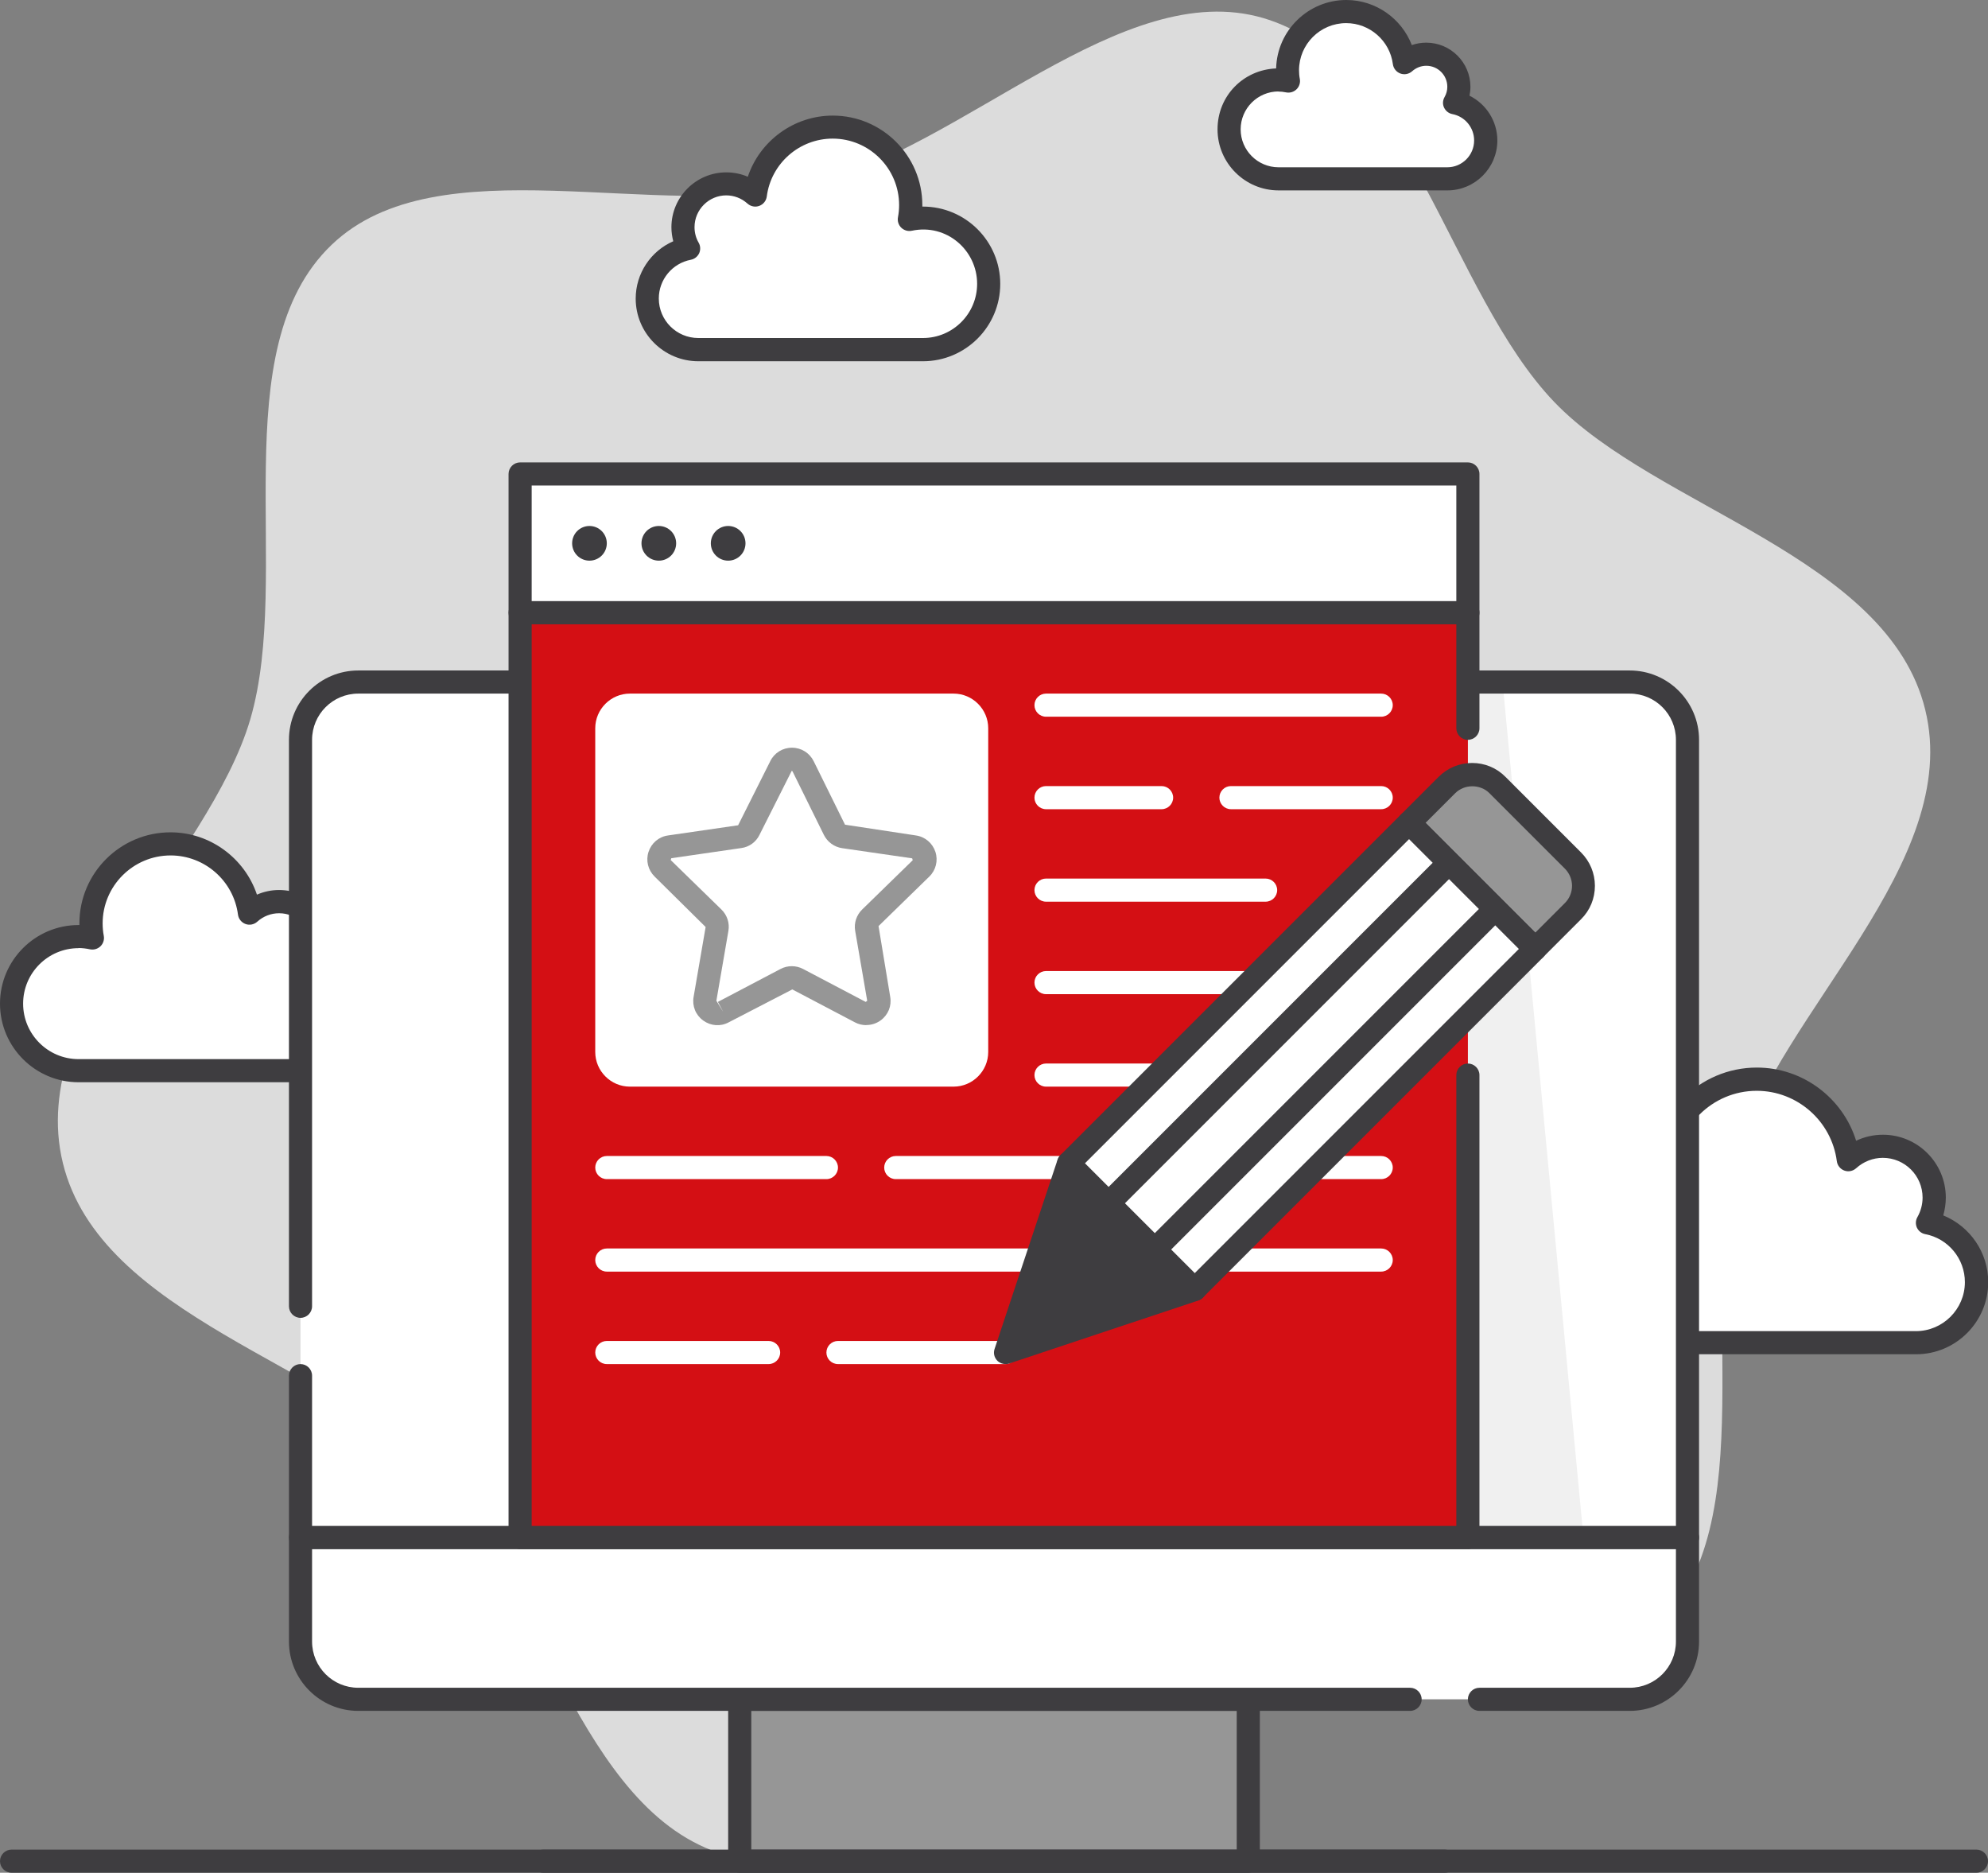
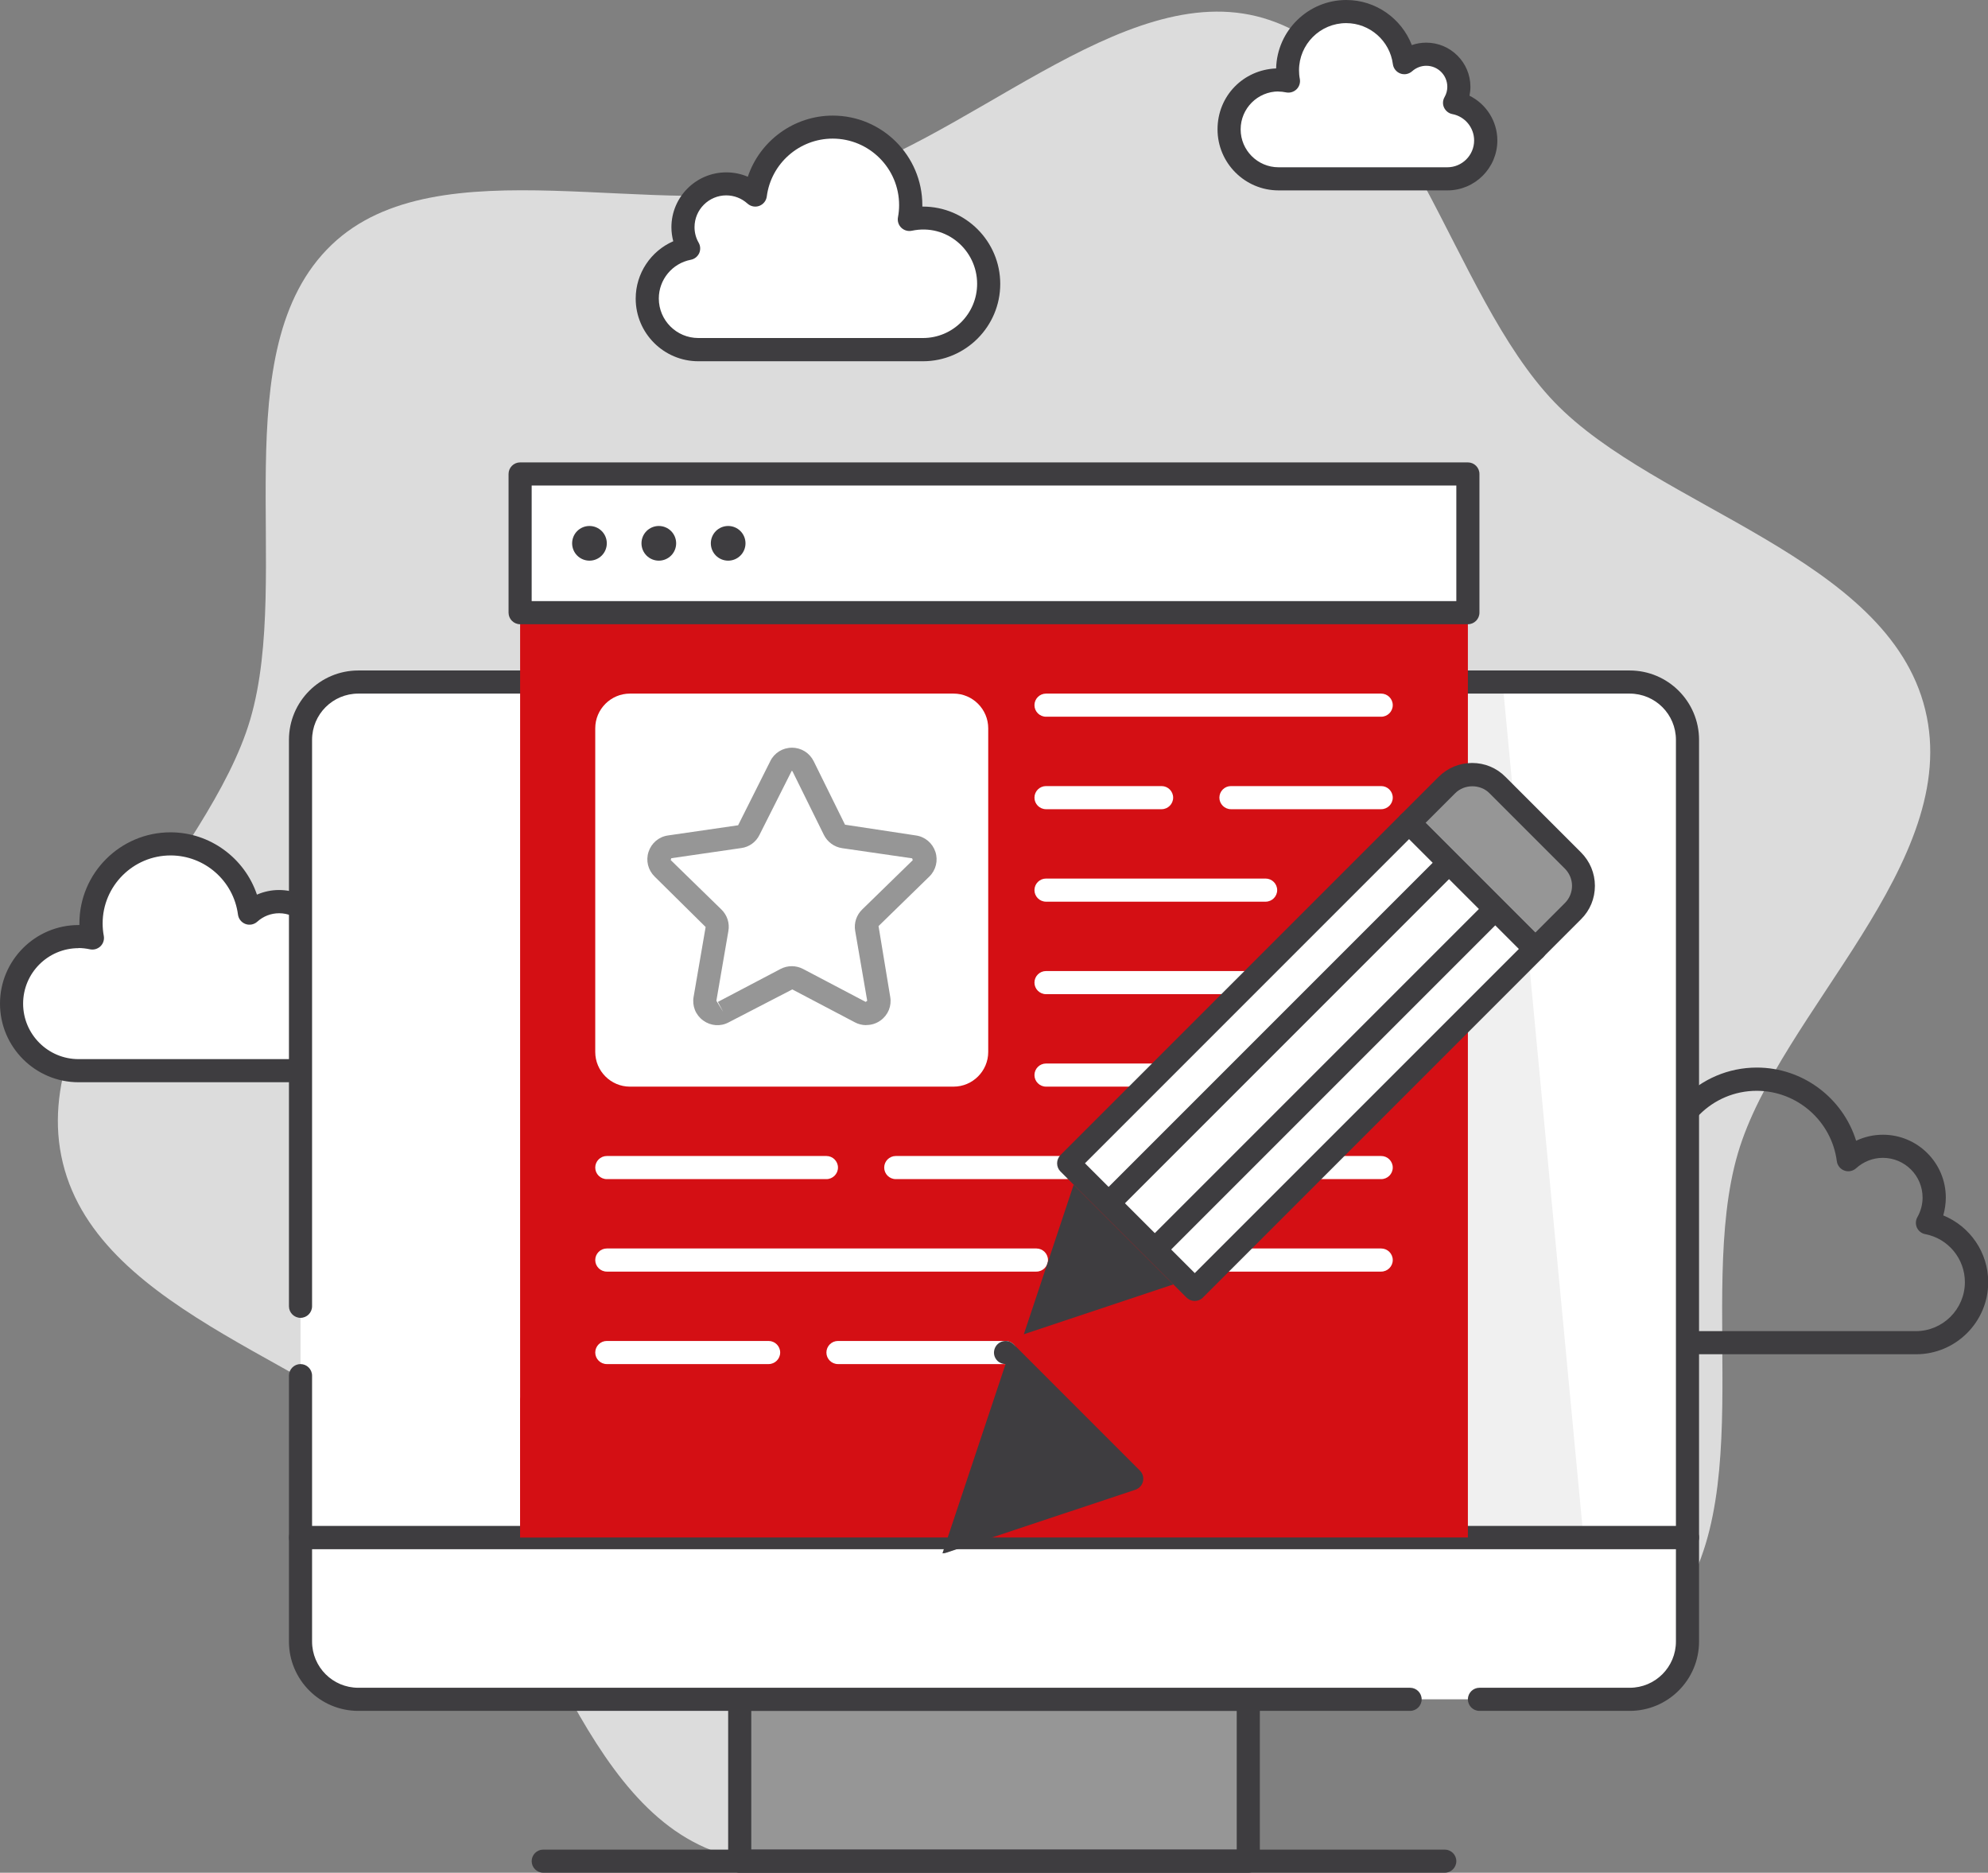
<svg xmlns="http://www.w3.org/2000/svg" id="Ebene_2" data-name="Ebene 2" viewBox="0 0 172 162">
  <rect x="0" y="0" width="172" height="162" fill="#808080" stroke="none" />
  <defs>
    <style>
      .cls-1 {
        fill: #969696;
      }

      .cls-2 {
        fill: #3e3d40;
      }

      .cls-3 {
        fill: #fff;
      }

      .cls-4 {
        fill: #f0f0f0;
      }

      .cls-5 {
        fill: #d40f14;
      }

      .cls-6 {
        fill: #dcdcdc;
      }
    </style>
  </defs>
  <g id="marketing">
    <g>
-       <path class="cls-2" d="M171,162H1c-.55,0-1-.45-1-1s.45-1,1-1h170c.55,0,1,.45,1,1s-.45,1-1,1Z" />
      <path class="cls-6" d="M166.57,61.4c-3.23-13.25-23.28-17.44-32.09-26.62-9.09-9.48-12.58-29.53-25.19-33.22-12.23-3.58-25.89,11.22-39.16,14.45-13.27,3.23-32.23-3.64-41.43,5.16-9.5,9.07-3.35,28.48-7.05,41.07-3.59,12.2-19.45,25.13-16.21,38.37,3.23,13.25,23.28,17.44,32.09,26.62,9.09,9.48,12.58,29.53,25.19,33.22,12.23,3.58,25.89-11.22,39.16-14.45,13.27-3.23,32.23,3.64,41.43-5.16,9.5-9.07,3.35-28.48,7.05-41.07,3.59-12.2,19.45-25.13,16.21-38.37Z" />
-       <path class="cls-3" d="M166.76,105.78c.37-.64.58-1.39.58-2.18,0-2.45-1.99-4.44-4.44-4.44-1.15,0-2.19.44-2.98,1.16-.51-3.93-3.86-6.96-7.92-6.96-4.42,0-8,3.58-8,8,0,.5.05.99.14,1.47-.45-.09-.91-.15-1.38-.15-3.72,0-6.74,3.02-6.74,6.74s3.02,6.74,6.74,6.74h23.01c2.89,0,5.24-2.34,5.24-5.24,0-2.55-1.83-4.67-4.24-5.13Z" />
      <path class="cls-2" d="M165.76,117.15h-23.01c-4.27,0-7.74-3.47-7.74-7.74s3.65-7.89,7.99-7.73c0-.11,0-.22,0-.33,0-4.96,4.04-9,9-9,3.98,0,7.44,2.63,8.59,6.33.72-.34,1.51-.52,2.32-.52,3,0,5.44,2.44,5.44,5.44,0,.52-.08,1.04-.22,1.54,2.31.94,3.89,3.2,3.89,5.77,0,3.44-2.8,6.24-6.24,6.24ZM142.75,103.67c-3.16,0-5.74,2.57-5.74,5.74s2.57,5.74,5.74,5.74h23.01c2.33,0,4.24-1.9,4.24-4.24,0-2.02-1.44-3.77-3.43-4.15-.32-.06-.58-.27-.72-.56-.13-.29-.12-.63.04-.91.29-.51.45-1.1.45-1.69,0-1.9-1.54-3.44-3.44-3.44-.85,0-1.67.32-2.31.9-.28.25-.67.33-1.02.2-.35-.13-.6-.44-.65-.81-.45-3.47-3.43-6.09-6.93-6.09-3.86,0-7,3.14-7,7,0,.42.04.84.12,1.29.06.33-.05.67-.29.9-.24.23-.58.33-.91.26-.39-.08-.79-.13-1.18-.13Z" />
      <path class="cls-3" d="M27.46,83.7c.31-.55.5-1.19.5-1.88,0-2.11-1.71-3.82-3.82-3.82-.99,0-1.89.38-2.56.99-.44-3.38-3.32-5.99-6.82-5.99-3.8,0-6.88,3.08-6.88,6.88,0,.43.04.86.12,1.27-.38-.08-.78-.13-1.19-.13-3.2,0-5.8,2.6-5.8,5.8s2.6,5.8,5.8,5.8h19.81c2.49,0,4.51-2.02,4.51-4.51,0-2.2-1.57-4.02-3.65-4.42Z" />
      <path class="cls-2" d="M26.61,93.62H6.8c-3.75,0-6.8-3.05-6.8-6.8s3.05-6.8,6.8-6.8h.07s0-.09,0-.14c0-4.35,3.54-7.88,7.88-7.88,3.43,0,6.42,2.24,7.48,5.39.6-.26,1.25-.4,1.91-.4,2.66,0,4.82,2.16,4.82,4.82,0,.42-.06.84-.17,1.25,1.98.86,3.32,2.82,3.32,5.05,0,3.04-2.47,5.51-5.51,5.51ZM6.8,82.02c-2.65,0-4.8,2.15-4.8,4.8s2.15,4.8,4.8,4.8h19.81c1.93,0,3.51-1.57,3.51-3.51,0-1.67-1.19-3.12-2.84-3.44-.32-.06-.58-.27-.72-.56-.13-.29-.12-.63.04-.91.24-.42.37-.9.37-1.38,0-1.55-1.26-2.82-2.82-2.82-.7,0-1.37.26-1.89.73-.28.25-.67.33-1.02.2-.35-.13-.6-.44-.65-.81-.38-2.92-2.88-5.12-5.83-5.12-3.24,0-5.88,2.64-5.88,5.88,0,.35.03.71.1,1.08.06.33-.05.67-.29.9-.24.23-.58.33-.91.26-.33-.07-.66-.11-.98-.11Z" />
      <path class="cls-3" d="M125.85,8.89c.23-.41.37-.88.37-1.38,0-1.56-1.26-2.82-2.82-2.82-.73,0-1.39.28-1.89.73-.32-2.49-2.45-4.42-5.03-4.42-2.8,0-5.08,2.27-5.08,5.08,0,.32.03.63.09.93-.28-.06-.58-.09-.88-.09-2.36,0-4.28,1.91-4.28,4.28s1.91,4.28,4.28,4.28h14.6c1.83,0,3.32-1.49,3.32-3.32,0-1.62-1.16-2.96-2.69-3.26Z" />
      <path class="cls-2" d="M125.22,16.47h-14.6c-2.91,0-5.28-2.37-5.28-5.28s2.25-5.16,5.07-5.27c.08-3.28,2.78-5.92,6.07-5.92,2.55,0,4.78,1.6,5.67,3.9.4-.14.82-.21,1.25-.21,2.1,0,3.82,1.71,3.82,3.82,0,.26-.03.52-.08.77,1.44.71,2.41,2.2,2.41,3.87,0,2.38-1.94,4.32-4.32,4.32ZM110.62,7.91c-1.81,0-3.28,1.47-3.28,3.28s1.47,3.28,3.28,3.28h14.6c1.28,0,2.32-1.04,2.32-2.32,0-1.11-.79-2.07-1.88-2.28-.32-.06-.58-.27-.72-.56-.14-.29-.12-.63.04-.91.16-.28.24-.58.24-.89,0-1-.81-1.82-1.82-1.82-.45,0-.88.17-1.22.47-.28.25-.67.33-1.02.2-.35-.13-.6-.44-.65-.81-.26-2.02-2-3.55-4.04-3.55-2.25,0-4.08,1.83-4.08,4.08,0,.24.02.5.07.75.06.33-.05.67-.29.9-.24.23-.58.33-.91.26-.23-.05-.45-.07-.67-.07Z" />
      <path class="cls-3" d="M59.58,21.49c-.31-.54-.49-1.17-.49-1.84,0-2.07,1.68-3.75,3.75-3.75.97,0,1.85.37,2.52.97.43-3.32,3.26-5.88,6.69-5.88,3.73,0,6.75,3.02,6.75,6.75,0,.42-.04.84-.12,1.24.38-.08.77-.13,1.17-.13,3.14,0,5.69,2.55,5.69,5.69s-2.55,5.69-5.69,5.69h-19.43c-2.44,0-4.42-1.98-4.42-4.42,0-2.15,1.54-3.94,3.58-4.34Z" />
      <path class="cls-2" d="M79.85,31.25h-19.43c-2.99,0-5.42-2.43-5.42-5.42,0-2.19,1.32-4.12,3.25-4.96-.1-.39-.16-.8-.16-1.21,0-2.62,2.13-4.75,4.75-4.75.65,0,1.28.13,1.86.38,1.04-3.1,3.98-5.29,7.35-5.29,4.28,0,7.75,3.48,7.75,7.75,0,.04,0,.08,0,.12h.05c3.69,0,6.69,3,6.69,6.69s-3,6.69-6.69,6.69ZM62.84,16.9c-1.51,0-2.75,1.23-2.75,2.75,0,.47.12.94.36,1.35.16.28.17.62.04.91-.14.29-.4.5-.72.56-1.61.31-2.77,1.72-2.77,3.35,0,1.89,1.53,3.42,3.42,3.42h19.43c2.59,0,4.69-2.1,4.69-4.69,0-2.9-2.64-5.23-5.65-4.59-.33.07-.67-.03-.91-.26-.24-.23-.35-.57-.29-.9.07-.37.1-.71.1-1.06,0-3.17-2.58-5.75-5.75-5.75-2.88,0-5.33,2.15-5.7,5.01-.05.37-.3.68-.65.81-.35.13-.74.05-1.02-.2-.51-.46-1.16-.71-1.84-.71Z" />
      <rect class="cls-1" x="64" y="147" width="44" height="14" />
      <path class="cls-2" d="M108,162h-44c-.55,0-1-.45-1-1v-14c0-.55.45-1,1-1h44c.55,0,1,.45,1,1v14c0,.55-.45,1-1,1ZM65,160h42v-12h-42v12Z" />
      <path class="cls-3" d="M26,133h120v9c0,2.76-2.24,5-5,5H31c-2.76,0-5-2.24-5-5v-9h0Z" />
      <path class="cls-2" d="M141,148h-13c-.55,0-1-.45-1-1s.45-1,1-1h13c2.21,0,4-1.79,4-4v-8H27v8c0,2.21,1.79,4,4,4h91c.55,0,1,.45,1,1s-.45,1-1,1H31c-3.31,0-6-2.69-6-6v-9c0-.55.45-1,1-1h120c.55,0,1,.45,1,1v9c0,3.31-2.69,6-6,6Z" />
      <path class="cls-3" d="M31,59h110c2.76,0,5,2.24,5,5v69H26v-69c0-2.76,2.24-5,5-5Z" />
      <polygon class="cls-4" points="137 133 113 133 113 59 130 59 137 133" />
      <path class="cls-2" d="M146,134H26c-.55,0-1-.45-1-1v-14c0-.55.45-1,1-1s1,.45,1,1v13h118v-68c0-2.21-1.79-4-4-4H31c-2.21,0-4,1.79-4,4v49c0,.55-.45,1-1,1s-1-.45-1-1v-49c0-3.31,2.69-6,6-6h110c3.31,0,6,2.69,6,6v69c0,.55-.45,1-1,1Z" />
      <path class="cls-2" d="M125,162H47c-.55,0-1-.45-1-1s.45-1,1-1h78c.55,0,1,.45,1,1s-.45,1-1,1Z" />
      <path class="cls-3" d="M93,142h-14c-1.1,0-2-.9-2-2s.9-2,2-2h14c1.1,0,2,.9,2,2s-.9,2-2,2Z" />
      <rect class="cls-5" x="45" y="53" width="82" height="80" />
-       <polygon class="cls-5" points="86.66 133 120 53 98.04 53 64.71 133 86.66 133" />
      <polygon class="cls-5" points="48.19 133 81.52 53 73.34 53 45 121 45 133 48.19 133" />
-       <path class="cls-2" d="M127,134H45c-.55,0-1-.45-1-1V53c0-.55.45-1,1-1h82c.55,0,1,.45,1,1v10c0,.55-.45,1-1,1s-1-.45-1-1v-9H46v78h80v-39c0-.55.45-1,1-1s1,.45,1,1v40c0,.55-.45,1-1,1Z" />
      <rect class="cls-3" x="45" y="41" width="82" height="12" />
      <path class="cls-2" d="M127,54H45c-.55,0-1-.45-1-1v-12c0-.55.45-1,1-1h82c.55,0,1,.45,1,1v12c0,.55-.45,1-1,1ZM46,52h80v-10H46v10Z" />
      <rect class="cls-3" x="52.5" y="61" width="32" height="32" rx="2" ry="2" />
      <path class="cls-3" d="M82.5,94h-28c-1.65,0-3-1.35-3-3v-28c0-1.65,1.35-3,3-3h28c1.65,0,3,1.35,3,3v28c0,1.65-1.35,3-3,3ZM54.5,62c-.55,0-1,.45-1,1v28c0,.55.45,1,1,1h28c.55,0,1-.45,1-1v-28c0-.55-.45-1-1-1h-28Z" />
      <path class="cls-3" d="M119.5,62h-29c-.55,0-1-.45-1-1s.45-1,1-1h29c.55,0,1,.45,1,1s-.45,1-1,1Z" />
      <path class="cls-3" d="M119.5,70h-13c-.55,0-1-.45-1-1s.45-1,1-1h13c.55,0,1,.45,1,1s-.45,1-1,1Z" />
      <path class="cls-3" d="M100.5,70h-10c-.55,0-1-.45-1-1s.45-1,1-1h10c.55,0,1,.45,1,1s-.45,1-1,1Z" />
      <path class="cls-3" d="M109.5,78h-19c-.55,0-1-.45-1-1s.45-1,1-1h19c.55,0,1,.45,1,1s-.45,1-1,1Z" />
      <path class="cls-3" d="M119.5,86h-29c-.55,0-1-.45-1-1s.45-1,1-1h29c.55,0,1,.45,1,1s-.45,1-1,1Z" />
      <path class="cls-3" d="M107.5,94h-17c-.55,0-1-.45-1-1s.45-1,1-1h17c.55,0,1,.45,1,1s-.45,1-1,1Z" />
      <path class="cls-3" d="M119.5,102h-5.59c-.55,0-1-.45-1-1s.45-1,1-1h5.59c.55,0,1,.45,1,1s-.45,1-1,1Z" />
      <path class="cls-3" d="M92.24,102h-14.74c-.55,0-1-.45-1-1s.45-1,1-1h14.74c.55,0,1,.45,1,1s-.45,1-1,1Z" />
      <path class="cls-3" d="M71.5,102h-19c-.55,0-1-.45-1-1s.45-1,1-1h19c.55,0,1,.45,1,1s-.45,1-1,1Z" />
      <path class="cls-3" d="M87,118h-14.5c-.55,0-1-.45-1-1s.45-1,1-1h14.5c.55,0,1,.45,1,1s-.45,1-1,1Z" />
      <path class="cls-3" d="M66.5,118h-14c-.55,0-1-.45-1-1s.45-1,1-1h14c.55,0,1,.45,1,1s-.45,1-1,1Z" />
      <path class="cls-3" d="M119.5,110h-13.59c-.55,0-1-.45-1-1s.45-1,1-1h13.59c.55,0,1,.45,1,1s-.45,1-1,1Z" />
      <path class="cls-3" d="M89.67,110h-37.17c-.55,0-1-.45-1-1s.45-1,1-1h37.17c.55,0,1,.45,1,1s-.45,1-1,1Z" />
      <path class="cls-1" d="M74.94,88.68c-.33,0-.67-.08-.97-.24l-5.42-2.85-5.51,2.85c-.71.38-1.55.31-2.2-.16-.65-.47-.97-1.25-.83-2.05l1.04-6.04-4.41-4.36c-.57-.56-.78-1.38-.53-2.14.25-.76.89-1.31,1.69-1.42l6.06-.88,2.78-5.54c.35-.72,1.07-1.17,1.88-1.17s1.52.45,1.88,1.17l2.71,5.49,6.13.93c.79.11,1.44.66,1.69,1.42.25.76.04,1.59-.53,2.14l-4.39,4.28,1.01,6.12c.14.79-.18,1.57-.83,2.04-.37.27-.8.4-1.23.4ZM68.5,66.68l-2.79,5.54c-.3.62-.89,1.05-1.57,1.14l-6.06.88-.05.16,4.39,4.28c.49.48.72,1.17.6,1.85l-1.04,6.04.6.98-.47-.88,5.42-2.85c.61-.32,1.34-.32,1.95,0l5.42,2.85s.13-.1.13-.1l-1.04-6.04c-.12-.68.11-1.37.6-1.85l4.38-4.27-.05-.16-6.06-.88c-.68-.1-1.27-.53-1.58-1.15l-2.71-5.49h0s-.03-.05-.08-.05Z" />
      <circle class="cls-2" cx="51" cy="47" r="1.5" />
      <circle class="cls-2" cx="57" cy="47" r="1.5" />
      <circle class="cls-2" cx="63" cy="47" r="1.5" />
      <path class="cls-1" d="M136.1,74.45l-6.54-6.54c-1.21-1.21-3.16-1.21-4.37,0l-3.27,3.27,10.91,10.91,3.27-3.27c1.21-1.21,1.21-3.16,0-4.37Z" />
      <path class="cls-2" d="M132.82,83.09c-.27,0-.52-.11-.71-.29l-10.91-10.91c-.19-.19-.29-.44-.29-.71s.11-.52.29-.71l3.27-3.27c.77-.77,1.8-1.2,2.89-1.2s2.12.42,2.89,1.2l6.54,6.54c.77.77,1.2,1.8,1.2,2.89s-.42,2.12-1.2,2.89l-3.27,3.27c-.19.19-.44.29-.71.29ZM123.33,71.18l9.5,9.5,2.57-2.57c.39-.39.61-.92.61-1.48s-.22-1.08-.61-1.48l-6.54-6.54c-.79-.79-2.16-.79-2.95,0l-2.57,2.57Z" />
-       <polygon class="cls-2" points="92.46 100.63 87 117 103.37 111.54 92.46 100.63" />
-       <path class="cls-2" d="M87,118c-.26,0-.52-.1-.71-.29-.27-.27-.36-.66-.24-1.02l5.45-16.37c.11-.33.38-.58.72-.66.34-.08.69.02.94.27l10.91,10.91c.25.25.35.6.27.94-.08.34-.33.61-.66.72l-16.37,5.45c-.1.04-.21.05-.32.05ZM92.89,102.49l-4.31,12.93,12.93-4.31-8.62-8.62Z" />
+       <path class="cls-2" d="M87,118c-.26,0-.52-.1-.71-.29-.27-.27-.36-.66-.24-1.02c.11-.33.38-.58.72-.66.34-.08.69.02.94.27l10.91,10.91c.25.25.35.6.27.94-.08.34-.33.61-.66.72l-16.37,5.45c-.1.04-.21.05-.32.05ZM92.89,102.49l-4.31,12.93,12.93-4.31-8.62-8.62Z" />
      <rect class="cls-3" x="91.81" y="83.65" width="41.66" height="15.43" transform="translate(-31.61 106.41) rotate(-45)" />
      <rect class="cls-2" x="89.81" y="88.36" width="41.66" height="2" transform="translate(-30.78 104.41) rotate(-45)" />
      <rect class="cls-2" x="93.81" y="92.36" width="41.66" height="2" transform="translate(-32.44 108.41) rotate(-45)" />
      <path class="cls-2" d="M103.37,112.54c-.26,0-.51-.1-.71-.29l-10.91-10.91c-.19-.19-.29-.44-.29-.71s.11-.52.29-.71l29.46-29.46c.39-.39,1.02-.39,1.41,0l10.91,10.91c.19.19.29.44.29.71s-.11.52-.29.71l-29.46,29.46c-.2.2-.45.29-.71.29ZM93.87,100.63l9.5,9.5,28.04-28.04-9.5-9.5-28.04,28.04Z" />
    </g>
  </g>
</svg>